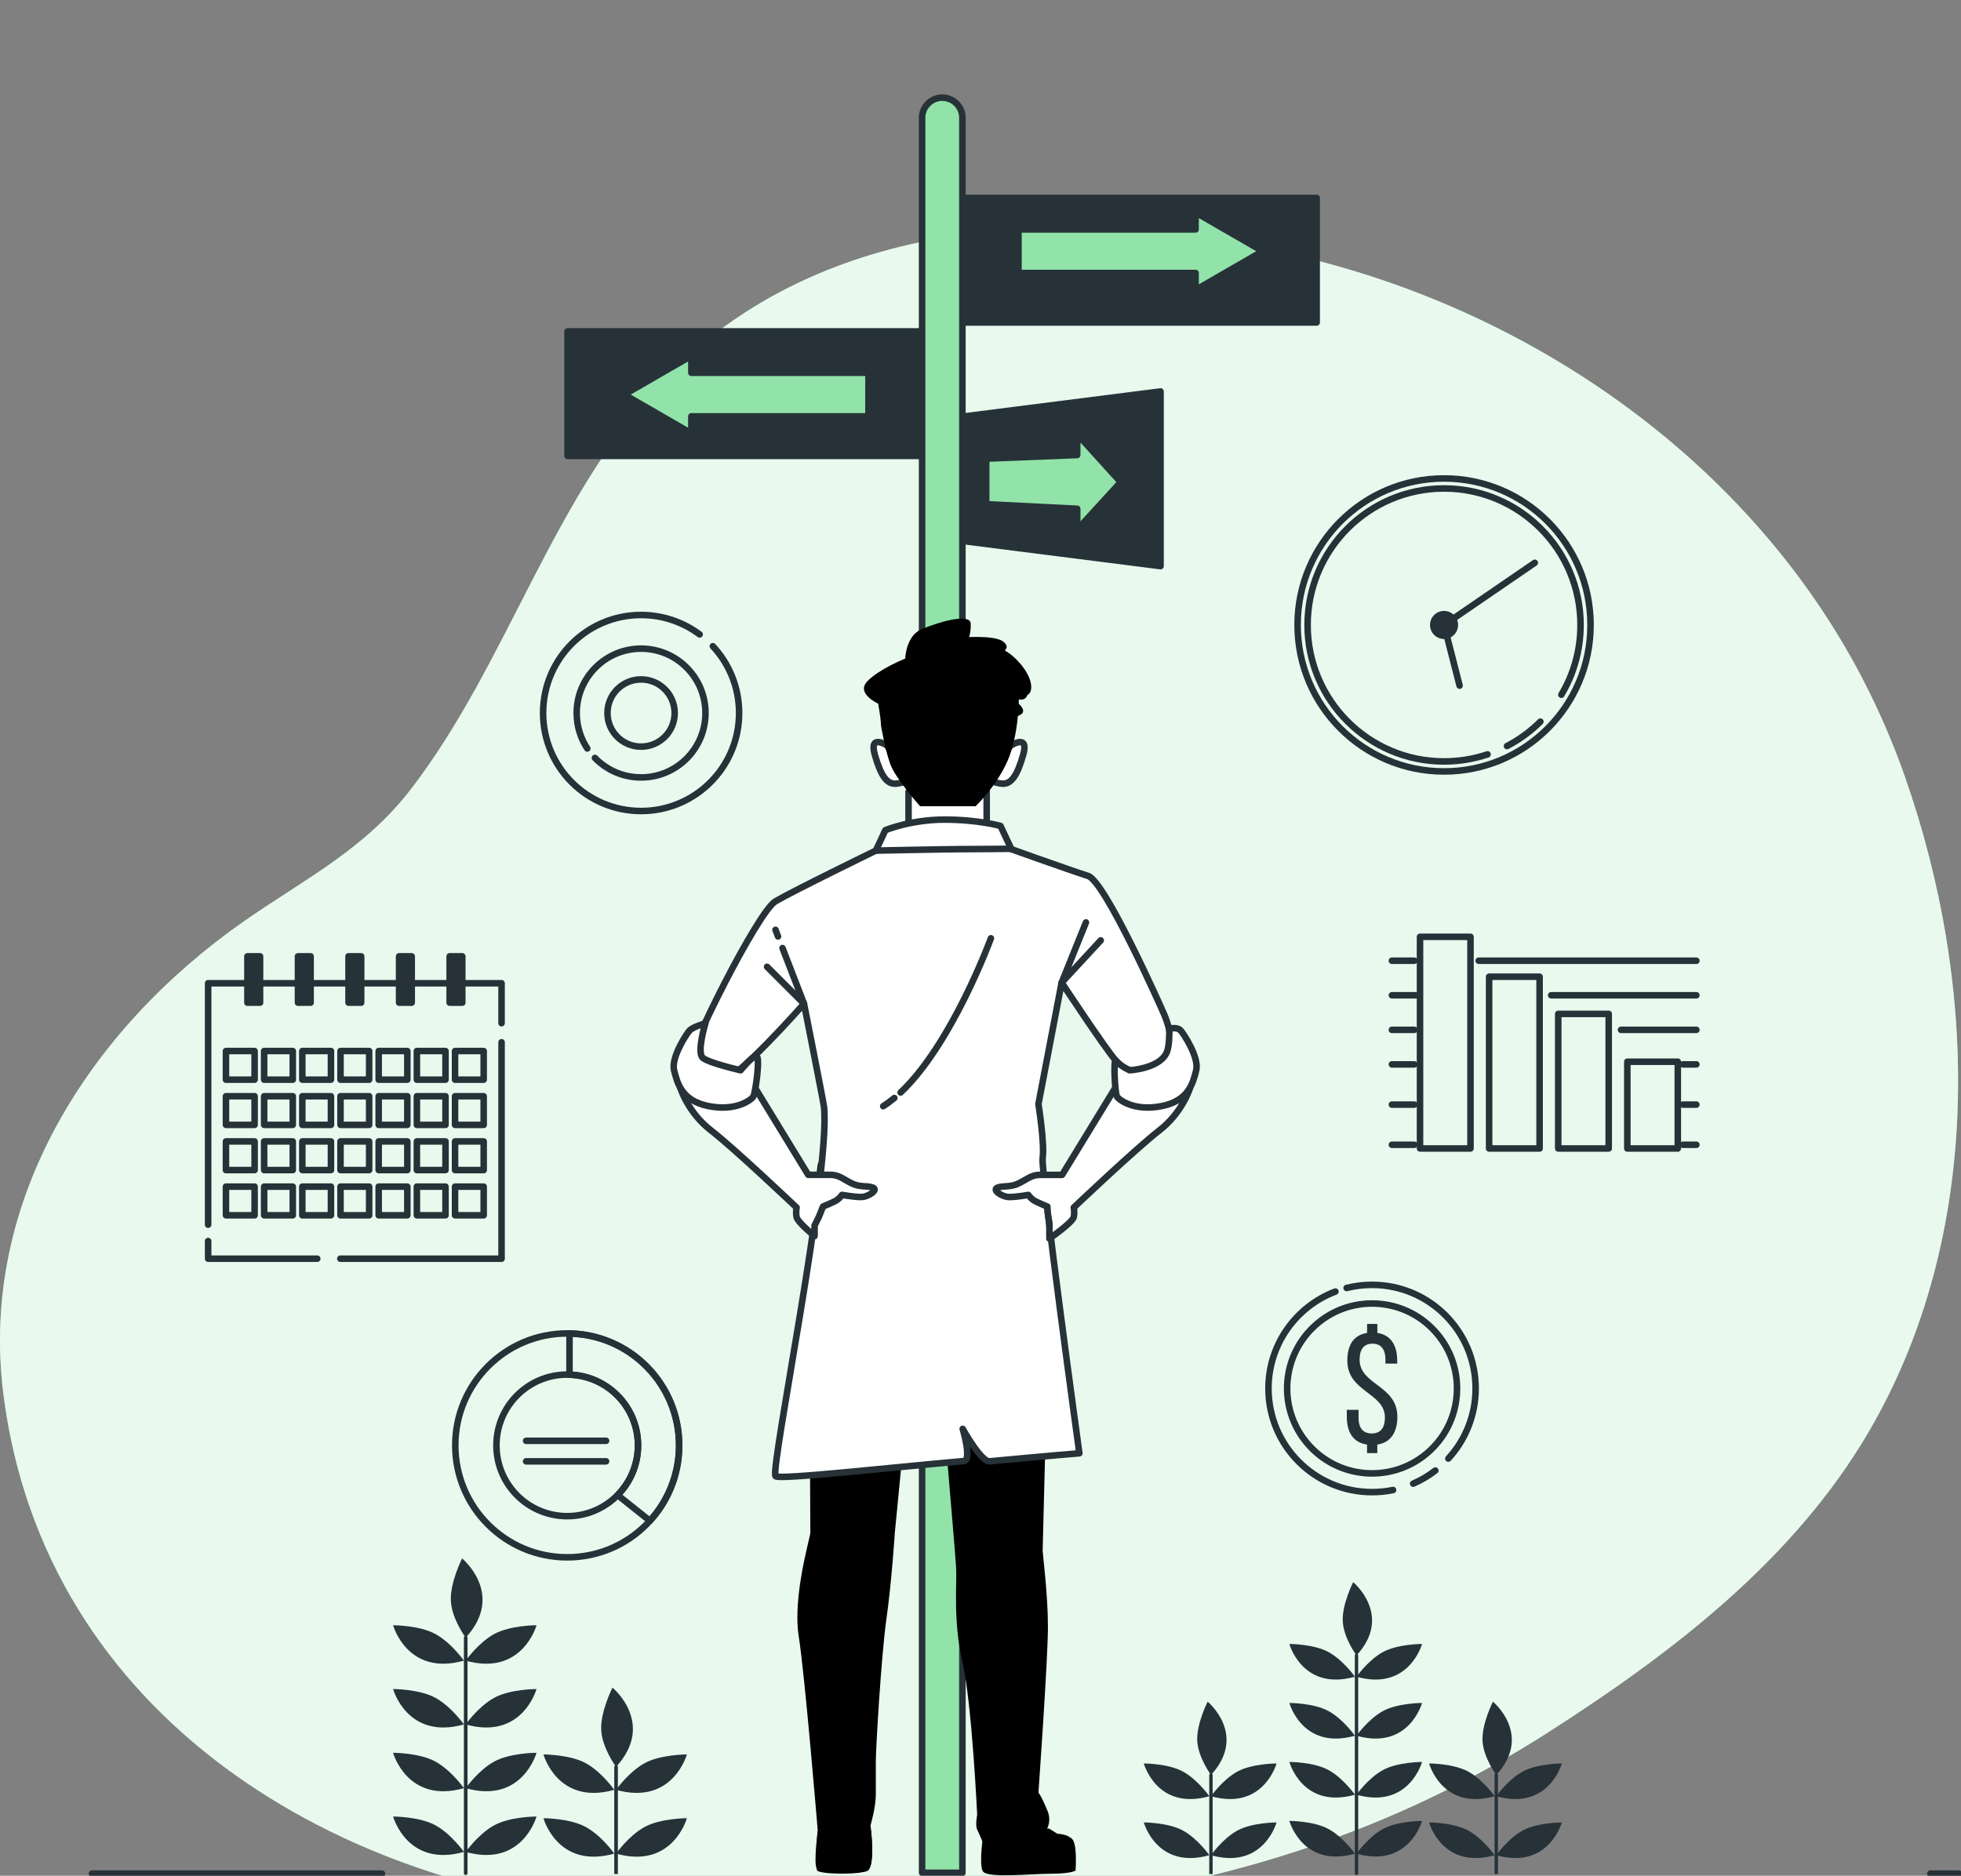
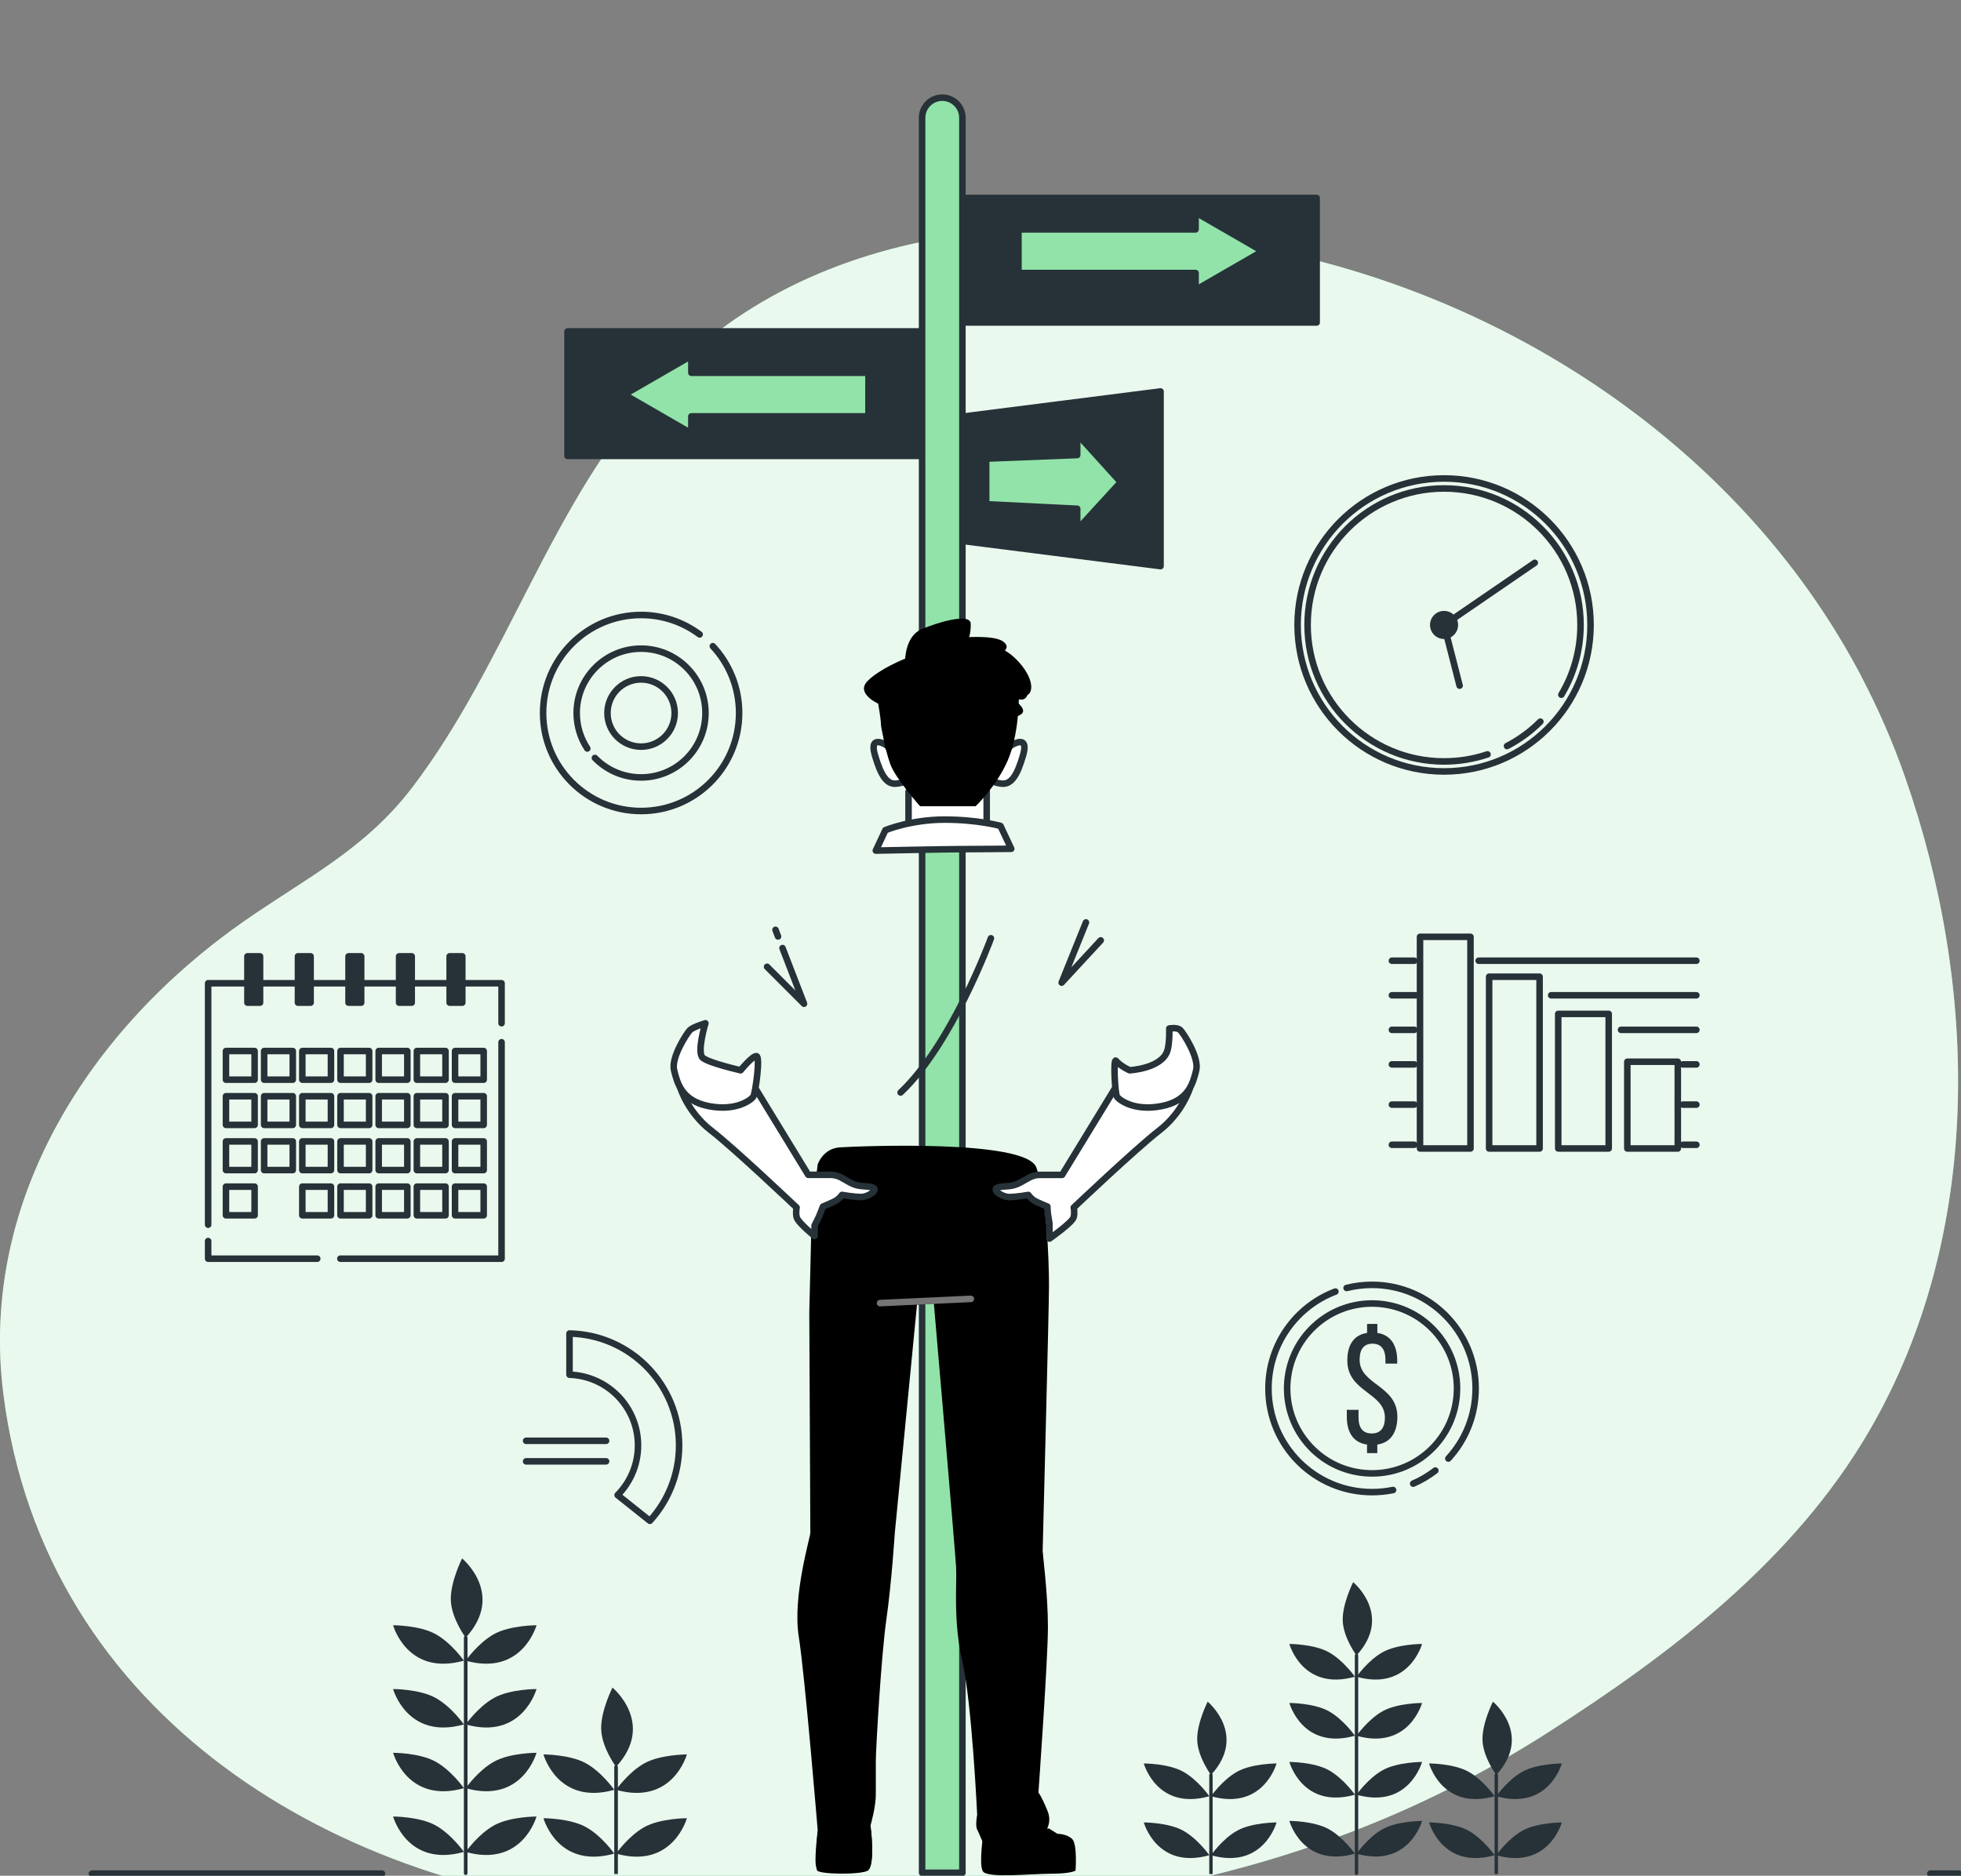
<svg xmlns="http://www.w3.org/2000/svg" width="300" height="287" viewBox="0 0 300 287" fill="none">
  <rect x="0" y="0" width="300" height="287" fill="#808080" stroke="none" />
  <g clip-path="url(#clip0_1947_6160)">
    <path d="M284.795 103.574C267.645 70.805 235.085 48.1 199.978 39.497C166.487 31.289 126.165 31.696 100.958 58.719C84.358 76.512 77.709 101.286 63.06 120.501C55.777 130.054 46.666 134.423 37.122 141.106C13.873 157.406 -3.231 183.621 0.516 213.274C6.784 262.854 51.997 289.482 97.443 292.475C157.498 296.43 200.327 288.396 236.707 265.142C255.601 253.062 274.45 238.733 285.984 218.897C303.431 188.895 302.713 151.066 291.425 118.859C289.57 113.559 287.347 108.466 284.789 103.58L284.795 103.574Z" fill="#92E3A9" />
    <path opacity="0.8" d="M284.795 103.574C267.645 70.805 235.085 48.1 199.978 39.497C166.487 31.289 126.165 31.696 100.958 58.719C84.358 76.512 77.709 101.286 63.06 120.501C55.777 130.054 46.666 134.423 37.122 141.106C13.873 157.406 -3.231 183.621 0.516 213.274C6.784 262.854 51.997 289.482 97.443 292.475C157.498 296.43 200.327 288.396 236.707 265.142C255.601 253.062 274.45 238.733 285.984 218.897C303.431 188.895 302.713 151.066 291.425 118.859C289.57 113.559 287.347 108.466 284.789 103.58L284.795 103.574Z" fill="white" />
    <path d="M147.237 286.548H141.066V18.026C141.066 16.32 142.449 14.943 144.149 14.943C145.855 14.943 147.231 16.326 147.231 18.026V286.548H147.237Z" fill="#92E3A9" stroke="#263238" stroke-linecap="round" stroke-linejoin="round" />
    <path d="M140.899 50.711H86.82V69.758H140.899V50.711Z" fill="#263238" stroke="#263238" stroke-linecap="round" stroke-linejoin="round" />
    <path d="M201.426 30.293H147.348V49.34H201.426V30.293Z" fill="#263238" stroke="#263238" stroke-linecap="round" stroke-linejoin="round" />
    <path d="M147.348 82.781L177.543 86.62V59.895L147.348 63.734V82.781Z" fill="#263238" stroke="#263238" stroke-linecap="round" stroke-linejoin="round" />
    <path d="M171.456 73.771L164.794 66.416V69.622L150.869 70.171V77.151L164.794 77.843V81.049L171.456 73.771Z" fill="#92E3A9" stroke="#263238" stroke-linecap="round" stroke-linejoin="round" />
    <path d="M193.18 38.437L182.9 32.504V35.102H155.806V41.772H182.9V44.37L193.18 38.437Z" fill="#92E3A9" stroke="#263238" stroke-linecap="round" stroke-linejoin="round" />
    <path d="M95.492 60.373L105.766 54.44V57.038H132.861V63.708H105.766V66.306L95.492 60.373Z" fill="#92E3A9" stroke="#263238" stroke-linecap="round" stroke-linejoin="round" />
    <path d="M220.917 118.036C233.294 118.036 243.327 108.001 243.327 95.621C243.327 83.242 233.294 73.207 220.917 73.207C208.541 73.207 198.508 83.242 198.508 95.621C198.508 108.001 208.541 118.036 220.917 118.036Z" stroke="#263238" stroke-linecap="round" stroke-linejoin="round" />
    <path d="M235.65 110.416C234.157 111.903 232.438 113.169 230.545 114.152" stroke="#263238" stroke-linecap="round" stroke-linejoin="round" />
    <path d="M227.566 115.424C225.479 116.122 223.243 116.504 220.917 116.504C209.383 116.504 200.039 107.151 200.039 95.621C200.039 84.091 209.389 74.738 220.917 74.738C232.445 74.738 241.795 84.091 241.795 95.621C241.795 99.525 240.729 103.177 238.861 106.298" stroke="#263238" stroke-linecap="round" stroke-linejoin="round" />
    <path d="M220.917 97.276C221.83 97.276 222.571 96.535 222.571 95.621C222.571 94.708 221.83 93.967 220.917 93.967C220.003 93.967 219.263 94.708 219.263 95.621C219.263 96.535 220.003 97.276 220.917 97.276Z" fill="#263238" stroke="#263238" stroke-linecap="round" stroke-linejoin="round" />
    <path d="M223.295 104.908L220.917 95.621L234.797 86.113" stroke="#263238" stroke-linecap="round" stroke-linejoin="round" />
    <path d="M76.731 159.471V192.588H52.066" stroke="#263238" stroke-linecap="round" stroke-linejoin="round" />
    <path d="M31.841 187.385V150.441H76.731V156.556" stroke="#263238" stroke-linecap="round" stroke-linejoin="round" />
    <path d="M48.532 192.588H31.841V189.887" stroke="#263238" stroke-linecap="round" stroke-linejoin="round" />
    <path d="M38.949 160.814H34.567V165.197H38.949V160.814Z" stroke="#263238" stroke-linecap="round" stroke-linejoin="round" />
    <path d="M44.79 160.814H40.409V165.197H44.79V160.814Z" stroke="#263238" stroke-linecap="round" stroke-linejoin="round" />
    <path d="M50.631 160.814H46.25V165.197H50.631V160.814Z" stroke="#263238" stroke-linecap="round" stroke-linejoin="round" />
    <path d="M56.473 160.814H52.092V165.197H56.473V160.814Z" stroke="#263238" stroke-linecap="round" stroke-linejoin="round" />
    <path d="M62.314 160.814H57.933V165.197H62.314V160.814Z" stroke="#263238" stroke-linecap="round" stroke-linejoin="round" />
    <path d="M68.156 160.814H63.774V165.197H68.156V160.814Z" stroke="#263238" stroke-linecap="round" stroke-linejoin="round" />
    <path d="M73.997 160.814H69.616V165.197H73.997V160.814Z" stroke="#263238" stroke-linecap="round" stroke-linejoin="round" />
    <path d="M38.949 167.73H34.567V172.113H38.949V167.73Z" stroke="#263238" stroke-linecap="round" stroke-linejoin="round" />
    <path d="M44.79 167.73H40.409V172.113H44.79V167.73Z" stroke="#263238" stroke-linecap="round" stroke-linejoin="round" />
    <path d="M50.631 167.73H46.25V172.113H50.631V167.73Z" stroke="#263238" stroke-linecap="round" stroke-linejoin="round" />
    <path d="M56.473 167.73H52.092V172.113H56.473V167.73Z" stroke="#263238" stroke-linecap="round" stroke-linejoin="round" />
    <path d="M62.314 167.73H57.933V172.113H62.314V167.73Z" stroke="#263238" stroke-linecap="round" stroke-linejoin="round" />
    <path d="M68.156 167.73H63.774V172.113H68.156V167.73Z" stroke="#263238" stroke-linecap="round" stroke-linejoin="round" />
    <path d="M73.997 167.73H69.616V172.113H73.997V167.73Z" stroke="#263238" stroke-linecap="round" stroke-linejoin="round" />
    <path d="M38.949 174.646H34.567V179.029H38.949V174.646Z" stroke="#263238" stroke-linecap="round" stroke-linejoin="round" />
    <path d="M44.79 174.646H40.409V179.029H44.79V174.646Z" stroke="#263238" stroke-linecap="round" stroke-linejoin="round" />
    <path d="M50.631 174.646H46.25V179.029H50.631V174.646Z" stroke="#263238" stroke-linecap="round" stroke-linejoin="round" />
    <path d="M56.473 174.646H52.092V179.029H56.473V174.646Z" stroke="#263238" stroke-linecap="round" stroke-linejoin="round" />
    <path d="M62.314 174.646H57.933V179.029H62.314V174.646Z" stroke="#263238" stroke-linecap="round" stroke-linejoin="round" />
    <path d="M68.156 174.646H63.774V179.029H68.156V174.646Z" stroke="#263238" stroke-linecap="round" stroke-linejoin="round" />
    <path d="M73.997 174.646H69.616V179.029H73.997V174.646Z" stroke="#263238" stroke-linecap="round" stroke-linejoin="round" />
    <path d="M38.949 181.562H34.567V185.945H38.949V181.562Z" stroke="#263238" stroke-linecap="round" stroke-linejoin="round" />
-     <path d="M44.79 181.562H40.409V185.945H44.79V181.562Z" stroke="#263238" stroke-linecap="round" stroke-linejoin="round" />
    <path d="M50.631 181.562H46.25V185.945H50.631V181.562Z" stroke="#263238" stroke-linecap="round" stroke-linejoin="round" />
    <path d="M56.473 181.562H52.092V185.945H56.473V181.562Z" stroke="#263238" stroke-linecap="round" stroke-linejoin="round" />
    <path d="M62.314 181.562H57.933V185.945H62.314V181.562Z" stroke="#263238" stroke-linecap="round" stroke-linejoin="round" />
    <path d="M68.156 181.562H63.774V185.945H68.156V181.562Z" stroke="#263238" stroke-linecap="round" stroke-linejoin="round" />
    <path d="M73.997 181.562H69.616V185.945H73.997V181.562Z" stroke="#263238" stroke-linecap="round" stroke-linejoin="round" />
    <path d="M39.783 153.414H37.851V146.324H39.783V153.414ZM47.517 146.324H45.585V153.414H47.517V146.324ZM55.252 146.324H53.32V153.414H55.252V146.324ZM62.987 146.324H61.055V153.414H62.987V146.324ZM70.722 146.324H68.79V153.414H70.722V146.324Z" fill="#263238" stroke="#263238" stroke-linecap="round" stroke-linejoin="round" />
-     <path d="M86.775 204.023C77.322 204.023 69.651 211.689 69.651 221.151C69.651 230.613 77.315 238.279 86.775 238.279C96.235 238.279 103.899 230.613 103.899 221.151C103.899 211.689 96.235 204.023 86.775 204.023ZM86.775 231.983C80.791 231.983 75.945 227.136 75.945 221.151C75.945 215.166 80.791 210.319 86.775 210.319C92.759 210.319 97.605 215.166 97.605 221.151C97.605 227.136 92.759 231.983 86.775 231.983Z" stroke="#263238" stroke-linecap="round" stroke-linejoin="round" />
    <path d="M87.124 204.037V210.339C92.94 210.526 97.605 215.29 97.605 221.152C97.605 224.118 96.41 226.801 94.484 228.759L99.421 232.695C102.199 229.651 103.892 225.598 103.892 221.152C103.892 211.812 96.416 204.225 87.124 204.037Z" stroke="#263238" stroke-linecap="round" stroke-linejoin="round" />
    <path d="M80.487 220.453H92.719" stroke="#263238" stroke-linecap="round" stroke-linejoin="round" />
    <path d="M80.487 223.594H92.719" stroke="#263238" stroke-linecap="round" stroke-linejoin="round" />
    <path d="M226.215 146.998H259.519" stroke="#263238" stroke-linecap="round" stroke-linejoin="round" />
    <path d="M212.936 146.998H216.367" stroke="#263238" stroke-linecap="round" stroke-linejoin="round" />
    <path d="M237.303 152.285H259.518" stroke="#263238" stroke-linecap="round" stroke-linejoin="round" />
    <path d="M212.936 152.285H216.638" stroke="#263238" stroke-linecap="round" stroke-linejoin="round" />
    <path d="M247.99 157.572H259.518" stroke="#263238" stroke-linecap="round" stroke-linejoin="round" />
    <path d="M212.936 157.572H216.367" stroke="#263238" stroke-linecap="round" stroke-linejoin="round" />
    <path d="M257.457 162.859H259.518" stroke="#263238" stroke-linecap="round" stroke-linejoin="round" />
    <path d="M212.936 162.859H216.367" stroke="#263238" stroke-linecap="round" stroke-linejoin="round" />
    <path d="M257.457 169.012H259.518" stroke="#263238" stroke-linecap="round" stroke-linejoin="round" />
    <path d="M212.936 169.012H216.367" stroke="#263238" stroke-linecap="round" stroke-linejoin="round" />
    <path d="M257.457 175.158H259.518" stroke="#263238" stroke-linecap="round" stroke-linejoin="round" />
    <path d="M212.936 175.158H216.367" stroke="#263238" stroke-linecap="round" stroke-linejoin="round" />
    <path d="M224.961 143.34H217.239V175.721H224.961V143.34Z" stroke="#263238" stroke-linecap="round" stroke-linejoin="round" />
    <path d="M235.532 149.441H227.811V175.727H235.532V149.441Z" stroke="#263238" stroke-linecap="round" stroke-linejoin="round" />
    <path d="M246.104 155.129H238.382V175.721H246.104V155.129Z" stroke="#263238" stroke-linecap="round" stroke-linejoin="round" />
    <path d="M256.675 162.451H248.953V175.727H256.675V162.451Z" stroke="#263238" stroke-linecap="round" stroke-linejoin="round" />
    <path d="M107.036 97.07C104.538 95.206 101.434 94.098 98.078 94.098C89.8 94.098 83.085 100.809 83.085 109.095C83.085 117.38 89.795 124.091 98.078 124.091C106.362 124.091 113.072 117.38 113.072 109.095C113.072 105.146 111.545 101.555 109.053 98.874" stroke="#263238" stroke-linecap="round" stroke-linejoin="round" />
    <path d="M91.011 115.969C92.803 117.808 95.306 118.952 98.074 118.952C103.517 118.952 107.925 114.539 107.925 109.099C107.925 103.659 103.512 99.246 98.074 99.246C92.635 99.246 88.223 103.659 88.223 109.099C88.223 111.102 88.82 112.966 89.847 114.524" stroke="#263238" stroke-linecap="round" stroke-linejoin="round" />
    <path d="M98.073 114.242C100.913 114.242 103.216 111.94 103.216 109.099C103.216 106.258 100.913 103.955 98.073 103.955C95.233 103.955 92.931 106.258 92.931 109.099C92.931 111.94 95.233 114.242 98.073 114.242Z" stroke="#263238" stroke-linecap="round" stroke-linejoin="round" />
    <path d="M210.698 203.945C212.785 204.242 213.748 205.865 213.748 208.172V208.637H211.952V208.049C211.952 206.524 211.338 205.593 209.961 205.593C208.585 205.593 207.997 206.53 207.997 208.049C207.997 211.908 213.774 211.934 213.774 216.775C213.774 219.088 212.792 220.73 210.704 221.027V222.333H209.134V221.027C206.995 220.73 206.039 219.108 206.039 216.775V215.715H207.835V216.897C207.835 218.449 208.475 219.328 209.851 219.328C211.228 219.328 211.868 218.442 211.868 216.897C211.868 213.065 206.117 213.013 206.117 208.172C206.117 205.813 207.073 204.262 209.141 203.945V202.568H210.711V203.945H210.698Z" fill="#263238" />
    <path d="M216.19 227.006C217.405 226.482 218.549 225.803 219.583 225.002" stroke="#263238" stroke-linecap="round" stroke-linejoin="round" />
    <path d="M204.295 197.617C198.311 199.879 194.053 205.67 194.053 212.45C194.053 221.208 201.148 228.305 209.903 228.305C211.002 228.305 212.075 228.195 213.115 227.981" stroke="#263238" stroke-linecap="round" stroke-linejoin="round" />
    <path d="M221.573 223.167C224.164 220.342 225.747 216.581 225.747 212.444C225.747 203.686 218.652 196.59 209.897 196.59C208.553 196.59 207.254 196.758 206.007 197.068" stroke="#263238" stroke-linecap="round" stroke-linejoin="round" />
    <path d="M218.736 221.978C224.001 217.1 224.316 208.876 219.439 203.61C214.562 198.344 206.34 198.029 201.075 202.907C195.81 207.786 195.496 216.009 200.373 221.275C205.25 226.542 213.472 226.856 218.736 221.978Z" stroke="#263238" stroke-linecap="round" stroke-linejoin="round" />
    <path d="M138.992 121.113V128.371H150.946V119.969L138.992 121.113Z" fill="white" stroke="#263238" stroke-linecap="round" stroke-linejoin="round" />
    <path d="M135.723 114.076C135.723 114.076 132.893 112.189 133.836 115.491C134.78 118.794 135.723 120.054 137.138 119.899C138.553 119.744 139.342 119.272 138.87 118.012C138.398 116.752 135.723 114.076 135.723 114.076Z" fill="white" stroke="#263238" stroke-linecap="round" stroke-linejoin="round" />
    <path d="M154.643 114.076C154.643 114.076 157.473 112.189 156.53 115.491C155.587 118.794 154.643 120.054 153.228 119.899C151.813 119.744 151.025 119.272 151.496 118.012C151.968 116.752 154.643 114.076 154.643 114.076Z" fill="white" stroke="#263238" stroke-linecap="round" stroke-linejoin="round" />
    <path d="M141.861 98.965C141.861 98.965 137.138 100.535 135.568 104.943C133.997 109.351 135.413 114.702 136.194 116.906C136.983 119.11 140.756 123.357 140.756 123.357H149.254C149.254 123.357 152.401 120.364 154.132 116.435C155.864 112.498 155.864 106.992 155.864 106.992C155.864 106.992 157.279 107.464 157.279 105.576C157.279 103.689 152.872 100.07 152.872 100.07C152.872 100.07 154.921 99.281 153.499 98.182C152.084 97.084 147.05 97.555 147.05 97.555C147.05 97.555 146.423 94.253 141.855 98.971L141.861 98.965Z" fill="black" />
    <path d="M160.478 279.773L161.77 280.581C161.77 280.581 163.224 280.581 164.032 281.389C164.839 282.197 164.542 286.211 164.542 286.211C164.542 286.211 163.896 286.689 160.827 286.689C157.757 286.689 150.998 287.439 150.352 286.308C149.706 285.177 150.462 280.42 150.462 280.42L160.478 279.773Z" fill="black" />
    <path d="M125.099 178.138C125.099 178.138 124.13 185.248 124.13 186.702C124.13 188.156 123.807 200.76 123.807 200.76C123.807 200.76 123.969 233.884 123.969 234.53C123.969 235.176 121.222 244.225 122.192 250.365C123.161 256.505 125.099 280.096 125.099 280.096C125.099 280.096 124.453 285.266 124.938 285.751C125.422 286.236 131.4 286.882 132.692 286.236C133.984 285.589 133.177 279.288 133.177 279.288C133.177 279.288 133.984 276.541 133.984 274.602V269.431C133.984 267.816 134.792 253.435 135.6 247.78C136.407 242.124 136.892 234.53 136.892 234.53L140.284 199.628L142.869 199.467C142.869 199.467 146.1 236.954 146.262 239.701C146.423 242.447 145.777 247.941 147.231 254.243C148.685 260.544 149.492 277.672 149.492 277.672C149.492 277.672 149.169 279.288 149.492 279.934C149.816 280.58 150.623 282.519 150.623 282.519C150.623 282.519 151.916 282.681 154.016 282.519C155.786 282.384 156.852 282.203 159.211 281.104C160.361 280.044 160.872 278.59 160.258 277.09C159.288 274.725 158.862 274.279 158.862 274.279C158.862 274.279 160.316 253.92 160.316 248.911C160.316 243.902 159.508 237.762 159.508 237.277C159.508 236.792 160.477 200.436 160.477 196.72C160.477 193.004 160.154 182.986 158.539 178.623C156.924 174.26 131.076 175.391 128.492 175.553C125.907 175.714 125.099 178.138 125.099 178.138Z" fill="black" />
    <path d="M134.631 199.383L148.524 198.736" stroke="#757575" stroke-linecap="round" stroke-linejoin="round" />
-     <path d="M142.708 128.049L133.985 130.15C133.985 130.15 121.384 136.29 118.638 137.906C115.892 139.522 105.068 161.335 105.553 162.466C106.038 163.597 108.138 165.051 110.238 165.375C112.338 165.698 123 153.579 123 153.579C123 153.579 126.011 168.768 126.069 169.414C127.038 179.755 117.83 224.571 118.638 225.864C119.013 226.465 136.77 224.487 147.457 223.55C148.717 223.44 147.276 218.625 147.276 218.625C147.276 218.625 150.094 223.712 151.399 223.589C160.846 222.704 165.124 222.361 165.124 222.361C165.124 222.361 159.185 179.264 159.509 177.164C159.832 175.063 158.862 168.923 158.862 168.923L162.416 150.341C162.416 150.341 169.208 160.644 170.726 162.298C173.369 165.181 176.658 163.972 178.409 161.813C179.934 159.933 178.571 156.32 178.086 155.189C177.601 154.057 169.04 134.829 166.455 134.021C163.87 133.214 153.047 129.336 153.047 129.336L142.708 128.043V128.049Z" fill="white" stroke="#263238" stroke-linecap="round" stroke-linejoin="round" />
    <path d="M133.984 130.148C133.984 130.148 144.659 129.929 146.436 129.929C148.213 129.929 154.701 129.87 154.701 129.87L153.059 126.374C153.059 126.374 149.667 125.404 144.498 125.404C139.328 125.404 135.451 127.02 135.451 127.02L133.984 130.148Z" fill="white" stroke="#263238" stroke-linecap="round" stroke-linejoin="round" />
    <path d="M119.711 145.061L123 153.579L117.346 147.924" stroke="#263238" stroke-linecap="round" stroke-linejoin="round" />
    <path d="M118.638 142.268L119.025 143.282" stroke="#263238" stroke-linecap="round" stroke-linejoin="round" />
-     <path d="M136.815 168.004C136.252 168.469 135.69 168.889 135.115 169.251" stroke="#263238" stroke-linecap="round" stroke-linejoin="round" />
    <path d="M151.593 143.561C151.593 143.561 145.687 159.712 137.777 167.158" stroke="#263238" stroke-linecap="round" stroke-linejoin="round" />
    <path d="M166.132 141.137L162.416 150.347L168.393 143.884" stroke="#263238" stroke-linecap="round" stroke-linejoin="round" />
    <path d="M104.099 166.506C104.099 166.506 105.229 170.222 108.783 172.969C112.337 175.716 121.868 184.764 121.868 184.764C121.868 184.764 121.707 185.411 121.868 186.218C122.03 187.026 124.615 189.127 124.615 189.127V187.511L125.261 186.218L125.907 184.603C125.907 184.603 127.523 183.956 128.007 183.633C128.492 183.31 128.815 182.825 128.815 182.825C128.815 182.825 130.592 183.148 131.723 183.148C132.853 183.148 134.469 182.017 133.5 181.694C132.53 181.371 131.561 181.694 130.269 181.048C128.976 180.401 128.33 179.755 127.038 179.755H123.645L114.761 165.213L104.099 166.506Z" fill="white" stroke="#263238" stroke-linecap="round" stroke-linejoin="round" />
    <path d="M107.918 156.57C107.918 156.57 106.031 157.133 105.546 157.617C105.062 158.102 102.639 161.818 103.123 163.757C103.608 165.696 104.254 168.443 108.454 169.251C112.654 170.059 114.916 168.282 115.239 167.797C115.562 167.312 116.357 161.592 115.711 161.592C115.065 161.592 113.301 163.757 113.301 163.757C113.301 163.757 108.487 162.665 107.517 161.857C106.548 161.049 107.911 156.57 107.911 156.57H107.918Z" fill="white" stroke="#263238" stroke-linecap="round" stroke-linejoin="round" />
    <path d="M182.034 166.505C182.034 166.505 180.903 170.221 177.349 172.968C173.795 175.715 164.264 184.764 164.264 184.764C164.264 184.764 164.426 185.41 164.264 186.218C164.103 187.026 160.542 189.514 160.542 189.514V187.161L160.297 185.675L160.226 184.608C160.226 184.608 158.61 183.962 158.126 183.639C157.641 183.316 157.318 182.831 157.318 182.831C157.318 182.831 155.541 183.154 154.41 183.154C153.279 183.154 151.664 182.023 152.633 181.7C153.602 181.377 154.572 181.7 155.864 181.054C157.156 180.407 157.803 179.761 159.095 179.761H162.487L171.372 165.219L182.034 166.511V166.505Z" fill="white" stroke="#263238" stroke-linecap="round" stroke-linejoin="round" />
    <path d="M178.881 157.366C178.881 157.366 180.089 157.134 180.574 157.618C181.058 158.103 183.482 161.82 182.997 163.759C182.512 165.697 181.866 168.444 177.666 169.252C173.466 170.06 171.204 168.283 170.881 167.798C170.558 167.313 170.3 161.813 170.72 162.304C171.476 163.183 172.82 163.759 172.82 163.759C172.82 163.759 177.828 163.5 178.616 160.669C178.952 159.454 178.881 157.366 178.881 157.366Z" fill="white" stroke="#263238" stroke-linecap="round" stroke-linejoin="round" />
    <path d="M132.692 286.237C133.713 285.727 133.422 281.694 133.254 280.02C132.42 280.407 131.148 280.886 129.623 281.067C126.876 281.39 125.099 280.097 125.099 280.097C125.099 280.097 124.582 285.688 125.022 286.211C125.5 286.78 131.4 286.883 132.692 286.237Z" fill="black" />
    <path d="M142.818 102.15C142.818 102.15 143.91 104.561 142.553 105.421C141.196 106.281 139.8 105.421 139.8 105.421C139.8 105.421 141.041 106.972 139.884 108.866C138.727 110.76 137.551 111.968 137.551 111.968C137.551 111.968 137.797 114.896 137.286 115.239C136.776 115.581 135.387 115.064 135.367 114.204C135.348 113.345 134.786 111.619 134.766 110.76C134.747 109.9 134.346 107.657 134.346 107.657C134.346 107.657 130.863 106.106 132.712 104.212C134.56 102.319 138.482 100.767 138.482 100.767C138.482 100.767 138.566 97.323 140.95 96.288C143.335 95.254 148.459 93.703 148.504 95.429C148.549 97.154 148.052 98.014 148.052 98.014C148.052 98.014 152.349 97.84 155.354 100.767C158.352 103.695 158.248 106.449 156.698 106.449C155.147 106.449 154.643 106.791 154.643 106.791C154.643 106.791 157.615 108.51 156.084 109.376C154.559 110.236 152.982 109.202 152.982 109.202C152.982 109.202 153.641 107.993 151.709 106.449C149.777 104.897 142.824 102.144 142.824 102.144L142.818 102.15Z" fill="black" />
    <path d="M207.523 286.89C207.381 286.89 207.265 286.773 207.265 286.631V253.294C207.265 253.151 207.381 253.035 207.523 253.035C207.665 253.035 207.782 253.151 207.782 253.294V286.631C207.782 286.773 207.665 286.89 207.523 286.89Z" fill="#263238" />
    <path d="M207.278 283.625C207.278 283.625 205.527 281.117 203.265 279.863C201.01 278.609 197.249 278.609 197.249 278.609C197.249 278.609 199.252 285.881 207.271 283.625H207.278Z" fill="#263238" />
    <path d="M207.523 283.625C207.523 283.625 209.281 281.117 211.536 279.863C213.791 278.609 217.552 278.609 217.552 278.609C217.552 278.609 215.549 285.881 207.53 283.625H207.523Z" fill="#263238" />
    <path d="M207.278 274.603C207.278 274.603 205.527 272.096 203.265 270.842C201.01 269.588 197.249 269.588 197.249 269.588C197.249 269.588 199.252 276.859 207.271 274.603H207.278Z" fill="#263238" />
    <path d="M207.523 274.603C207.523 274.603 209.281 272.096 211.536 270.842C213.791 269.588 217.552 269.588 217.552 269.588C217.552 269.588 215.549 276.859 207.53 274.603H207.523Z" fill="#263238" />
    <path d="M207.278 265.58C207.278 265.58 205.527 263.072 203.265 261.818C201.01 260.564 197.249 260.564 197.249 260.564C197.249 260.564 199.252 267.836 207.271 265.58H207.278Z" fill="#263238" />
    <path d="M207.523 265.58C207.523 265.58 209.281 263.072 211.536 261.818C213.791 260.564 217.552 260.564 217.552 260.564C217.552 260.564 215.549 267.836 207.53 265.58H207.523Z" fill="#263238" />
    <path d="M207.278 256.551C207.278 256.551 205.527 254.043 203.265 252.789C201.01 251.535 197.249 251.535 197.249 251.535C197.249 251.535 199.252 258.806 207.271 256.551H207.278Z" fill="#263238" />
    <path d="M207.523 256.551C207.523 256.551 209.281 254.043 211.536 252.789C213.791 251.535 217.552 251.535 217.552 251.535C217.552 251.535 215.549 258.806 207.53 256.551H207.523Z" fill="#263238" />
    <path d="M207.523 253.294C207.523 253.294 205.52 250.592 205.417 248.013C205.313 245.435 207.013 242.08 207.013 242.08C207.013 242.08 213.158 247.154 207.523 253.294Z" fill="#263238" />
    <path d="M71.244 286.89C71.089 286.89 70.966 286.767 70.966 286.612V250.573C70.966 250.418 71.089 250.295 71.244 250.295C71.399 250.295 71.522 250.418 71.522 250.573V286.612C71.522 286.767 71.399 286.89 71.244 286.89Z" fill="#263238" />
    <path d="M70.972 283.36C70.972 283.36 69.079 280.652 66.636 279.295C64.2 277.938 60.136 277.938 60.136 277.938C60.136 277.938 62.3 285.797 70.972 283.354V283.36Z" fill="#263238" />
    <path d="M71.243 283.36C71.243 283.36 73.136 280.652 75.579 279.295C78.015 277.938 82.079 277.938 82.079 277.938C82.079 277.938 79.915 285.797 71.243 283.354V283.36Z" fill="#263238" />
    <path d="M70.972 273.608C70.972 273.608 69.079 270.9 66.636 269.543C64.2 268.186 60.136 268.186 60.136 268.186C60.136 268.186 62.3 276.045 70.972 273.602V273.608Z" fill="#263238" />
    <path d="M71.243 273.608C71.243 273.608 73.136 270.9 75.579 269.543C78.015 268.186 82.079 268.186 82.079 268.186C82.079 268.186 79.915 276.045 71.243 273.602V273.608Z" fill="#263238" />
    <path d="M70.972 263.854C70.972 263.854 69.079 261.146 66.636 259.789C64.2 258.432 60.136 258.432 60.136 258.432C60.136 258.432 62.3 266.291 70.972 263.848V263.854Z" fill="#263238" />
    <path d="M71.243 263.854C71.243 263.854 73.136 261.146 75.579 259.789C78.015 258.432 82.079 258.432 82.079 258.432C82.079 258.432 79.915 266.291 71.243 263.848V263.854Z" fill="#263238" />
    <path d="M70.972 254.095C70.972 254.095 69.079 251.386 66.636 250.029C64.2 248.672 60.136 248.672 60.136 248.672C60.136 248.672 62.3 256.531 70.972 254.088V254.095Z" fill="#263238" />
    <path d="M71.243 254.095C71.243 254.095 73.136 251.386 75.579 250.029C78.015 248.672 82.079 248.672 82.079 248.672C82.079 248.672 79.915 256.531 71.243 254.088V254.095Z" fill="#263238" />
    <path d="M71.243 250.572C71.243 250.572 69.072 247.657 68.969 244.865C68.859 242.08 70.694 238.447 70.694 238.447C70.694 238.447 77.337 243.928 71.25 250.566L71.243 250.572Z" fill="#263238" />
    <path d="M94.525 286.735V270.344C94.525 270.189 94.403 270.066 94.248 270.066C94.093 270.066 93.97 270.189 93.97 270.344V286.735H94.525Z" fill="#263238" />
    <path d="M93.976 283.62C93.976 283.62 92.083 280.912 89.64 279.555C87.204 278.197 83.14 278.197 83.14 278.197C83.14 278.197 85.304 286.057 93.976 283.613V283.62Z" fill="#263238" />
    <path d="M94.247 283.62C94.247 283.62 96.14 280.912 98.583 279.555C101.019 278.197 105.083 278.197 105.083 278.197C105.083 278.197 102.919 286.057 94.247 283.613V283.62Z" fill="#263238" />
    <path d="M93.976 273.86C93.976 273.86 92.083 271.152 89.64 269.795C87.204 268.438 83.14 268.438 83.14 268.438C83.14 268.438 85.304 276.297 93.976 273.854V273.86Z" fill="#263238" />
    <path d="M94.247 273.86C94.247 273.86 96.14 271.152 98.583 269.795C101.019 268.438 105.083 268.438 105.083 268.438C105.083 268.438 102.919 276.297 94.247 273.854V273.86Z" fill="#263238" />
    <path d="M94.247 270.338C94.247 270.338 92.076 267.423 91.972 264.631C91.863 261.845 93.698 258.213 93.698 258.213C93.698 258.213 100.34 263.694 94.254 270.331L94.247 270.338Z" fill="#263238" />
    <path d="M185.514 286.742V271.579C185.514 271.437 185.398 271.32 185.256 271.32C185.113 271.32 184.997 271.437 184.997 271.579V286.742H185.508H185.514Z" fill="#263238" />
    <path d="M185.01 283.859C185.01 283.859 183.259 281.351 180.997 280.098C178.742 278.844 174.981 278.844 174.981 278.844C174.981 278.844 176.985 286.115 185.004 283.859H185.01Z" fill="#263238" />
    <path d="M185.262 283.859C185.262 283.859 187.013 281.351 189.274 280.098C191.53 278.844 195.29 278.844 195.29 278.844C195.29 278.844 193.287 286.115 185.268 283.859H185.262Z" fill="#263238" />
    <path d="M185.01 274.836C185.01 274.836 183.259 272.328 180.997 271.074C178.742 269.82 174.981 269.82 174.981 269.82C174.981 269.82 176.985 277.091 185.004 274.836H185.01Z" fill="#263238" />
    <path d="M185.262 274.836C185.262 274.836 187.013 272.328 189.274 271.074C191.53 269.82 195.29 269.82 195.29 269.82C195.29 269.82 193.287 277.091 185.268 274.836H185.262Z" fill="#263238" />
    <path d="M185.262 271.579C185.262 271.579 183.259 268.877 183.156 266.298C183.053 263.72 184.752 260.365 184.752 260.365C184.752 260.365 190.897 265.439 185.262 271.579Z" fill="#263238" />
    <path d="M229.163 286.742V271.579C229.163 271.437 229.047 271.32 228.905 271.32C228.763 271.32 228.646 271.437 228.646 271.579V286.742H229.157H229.163Z" fill="#263238" />
    <path d="M228.653 283.859C228.653 283.859 226.902 281.351 224.64 280.098C222.385 278.844 218.624 278.844 218.624 278.844C218.624 278.844 220.627 286.115 228.646 283.859H228.653Z" fill="#263238" />
    <path d="M228.904 283.859C228.904 283.859 230.655 281.351 232.917 280.098C235.172 278.844 238.933 278.844 238.933 278.844C238.933 278.844 236.93 286.115 228.911 283.859H228.904Z" fill="#263238" />
    <path d="M228.653 274.836C228.653 274.836 226.902 272.328 224.64 271.074C222.385 269.82 218.624 269.82 218.624 269.82C218.624 269.82 220.627 277.091 228.646 274.836H228.653Z" fill="#263238" />
    <path d="M228.904 274.836C228.904 274.836 230.655 272.328 232.917 271.074C235.172 269.82 238.933 269.82 238.933 269.82C238.933 269.82 236.93 277.091 228.911 274.836H228.904Z" fill="#263238" />
    <path d="M228.905 271.579C228.905 271.579 226.902 268.877 226.798 266.298C226.695 263.72 228.395 260.365 228.395 260.365C228.395 260.365 234.54 265.439 228.905 271.579Z" fill="#263238" />
    <path d="M295.309 286.678H299.677" stroke="#263238" stroke-linecap="round" stroke-linejoin="round" />
    <path d="M14.067 286.678H58.434" stroke="#263238" stroke-linecap="round" stroke-linejoin="round" />
  </g>
  <defs>
    <clipPath id="clip0_1947_6160">
      <rect width="300" height="287" fill="white" />
    </clipPath>
  </defs>
</svg>